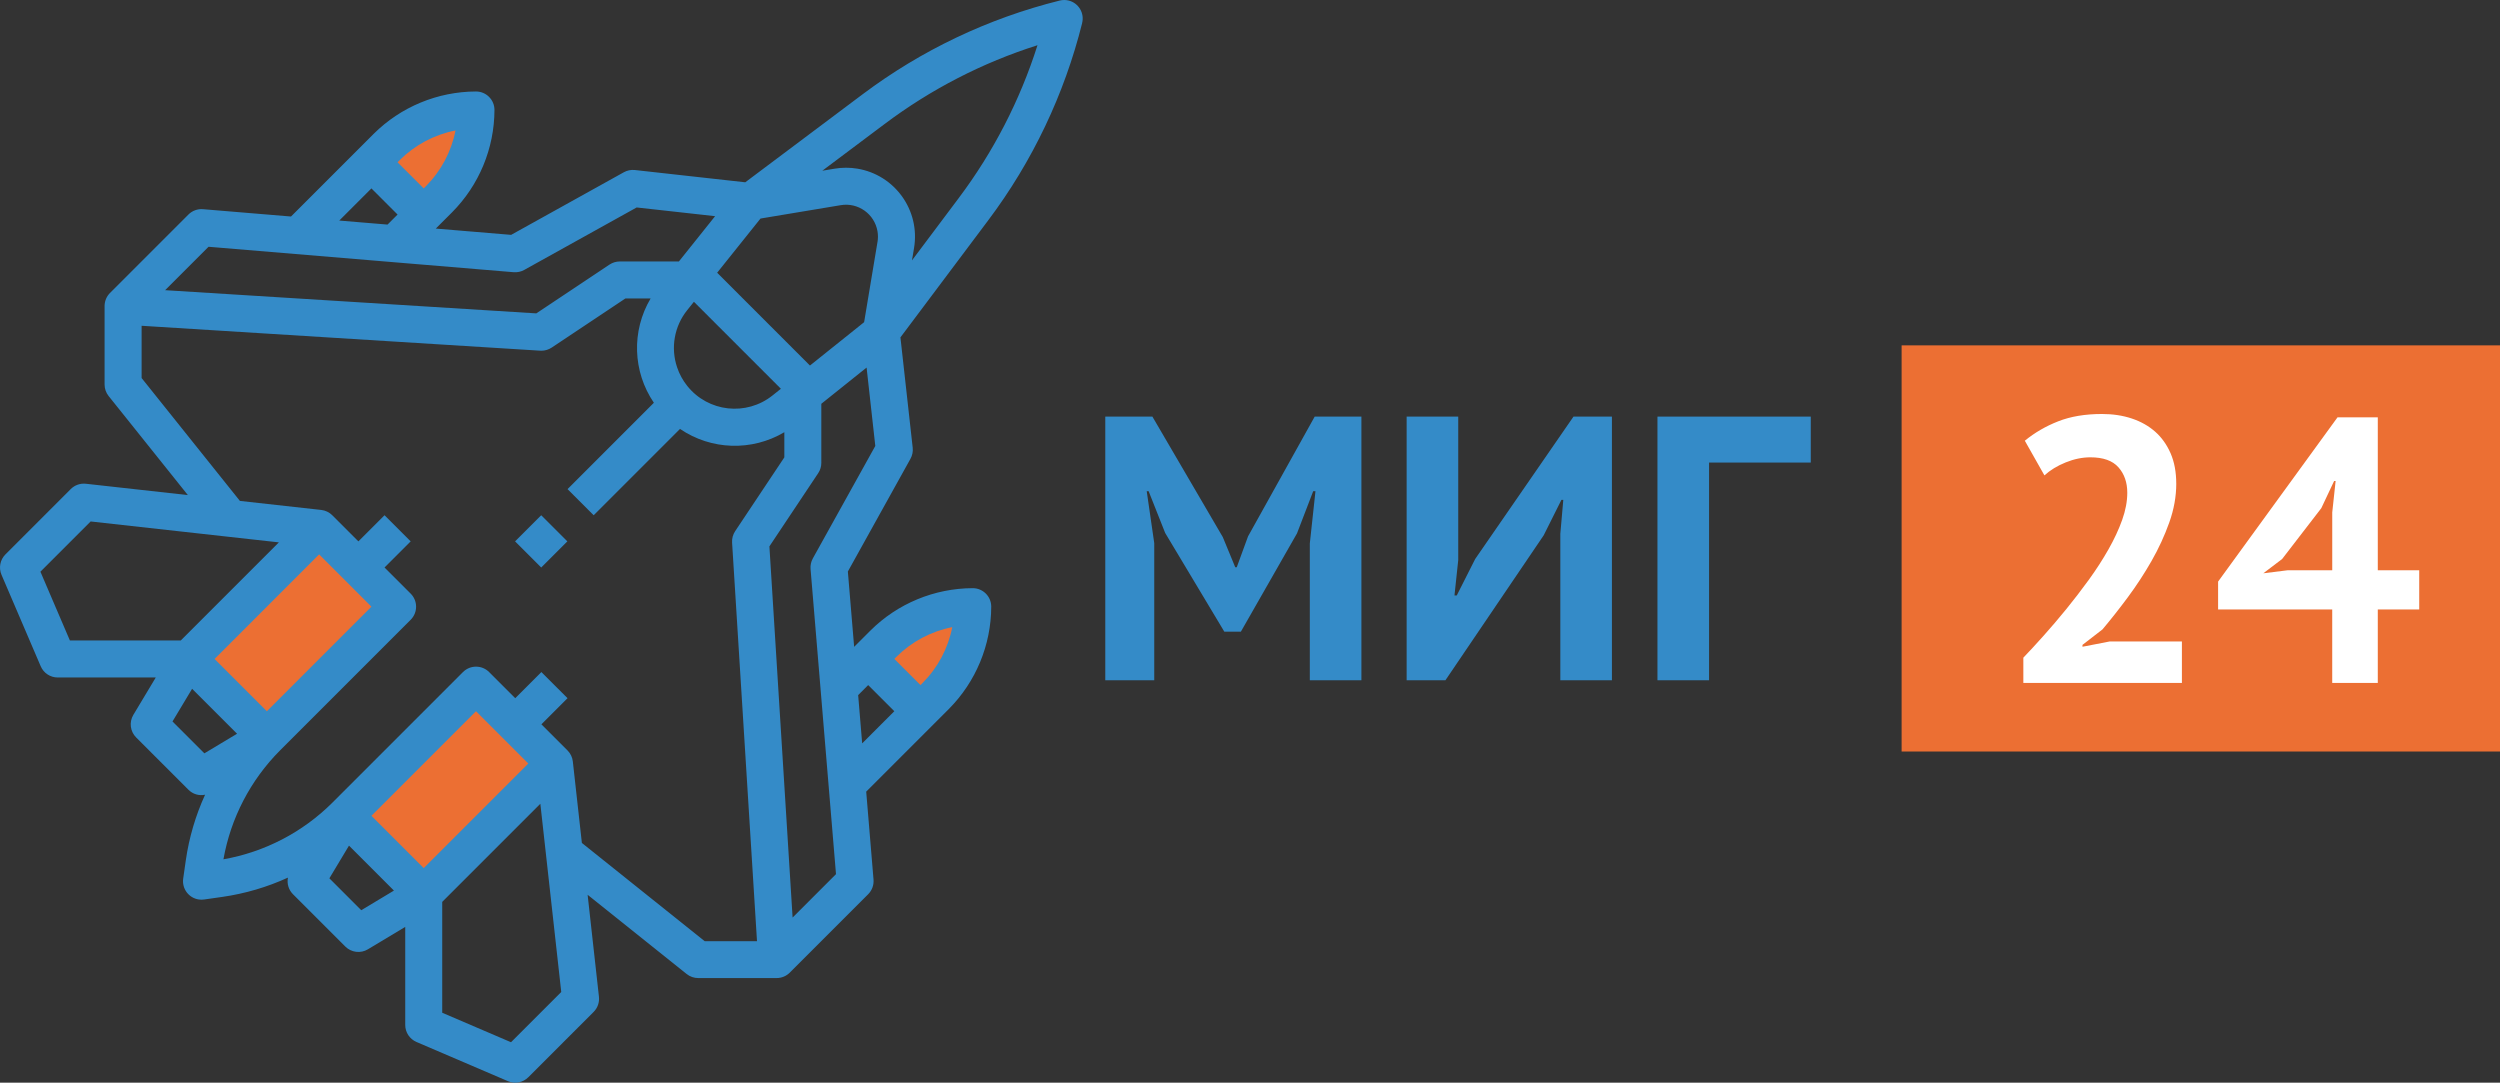
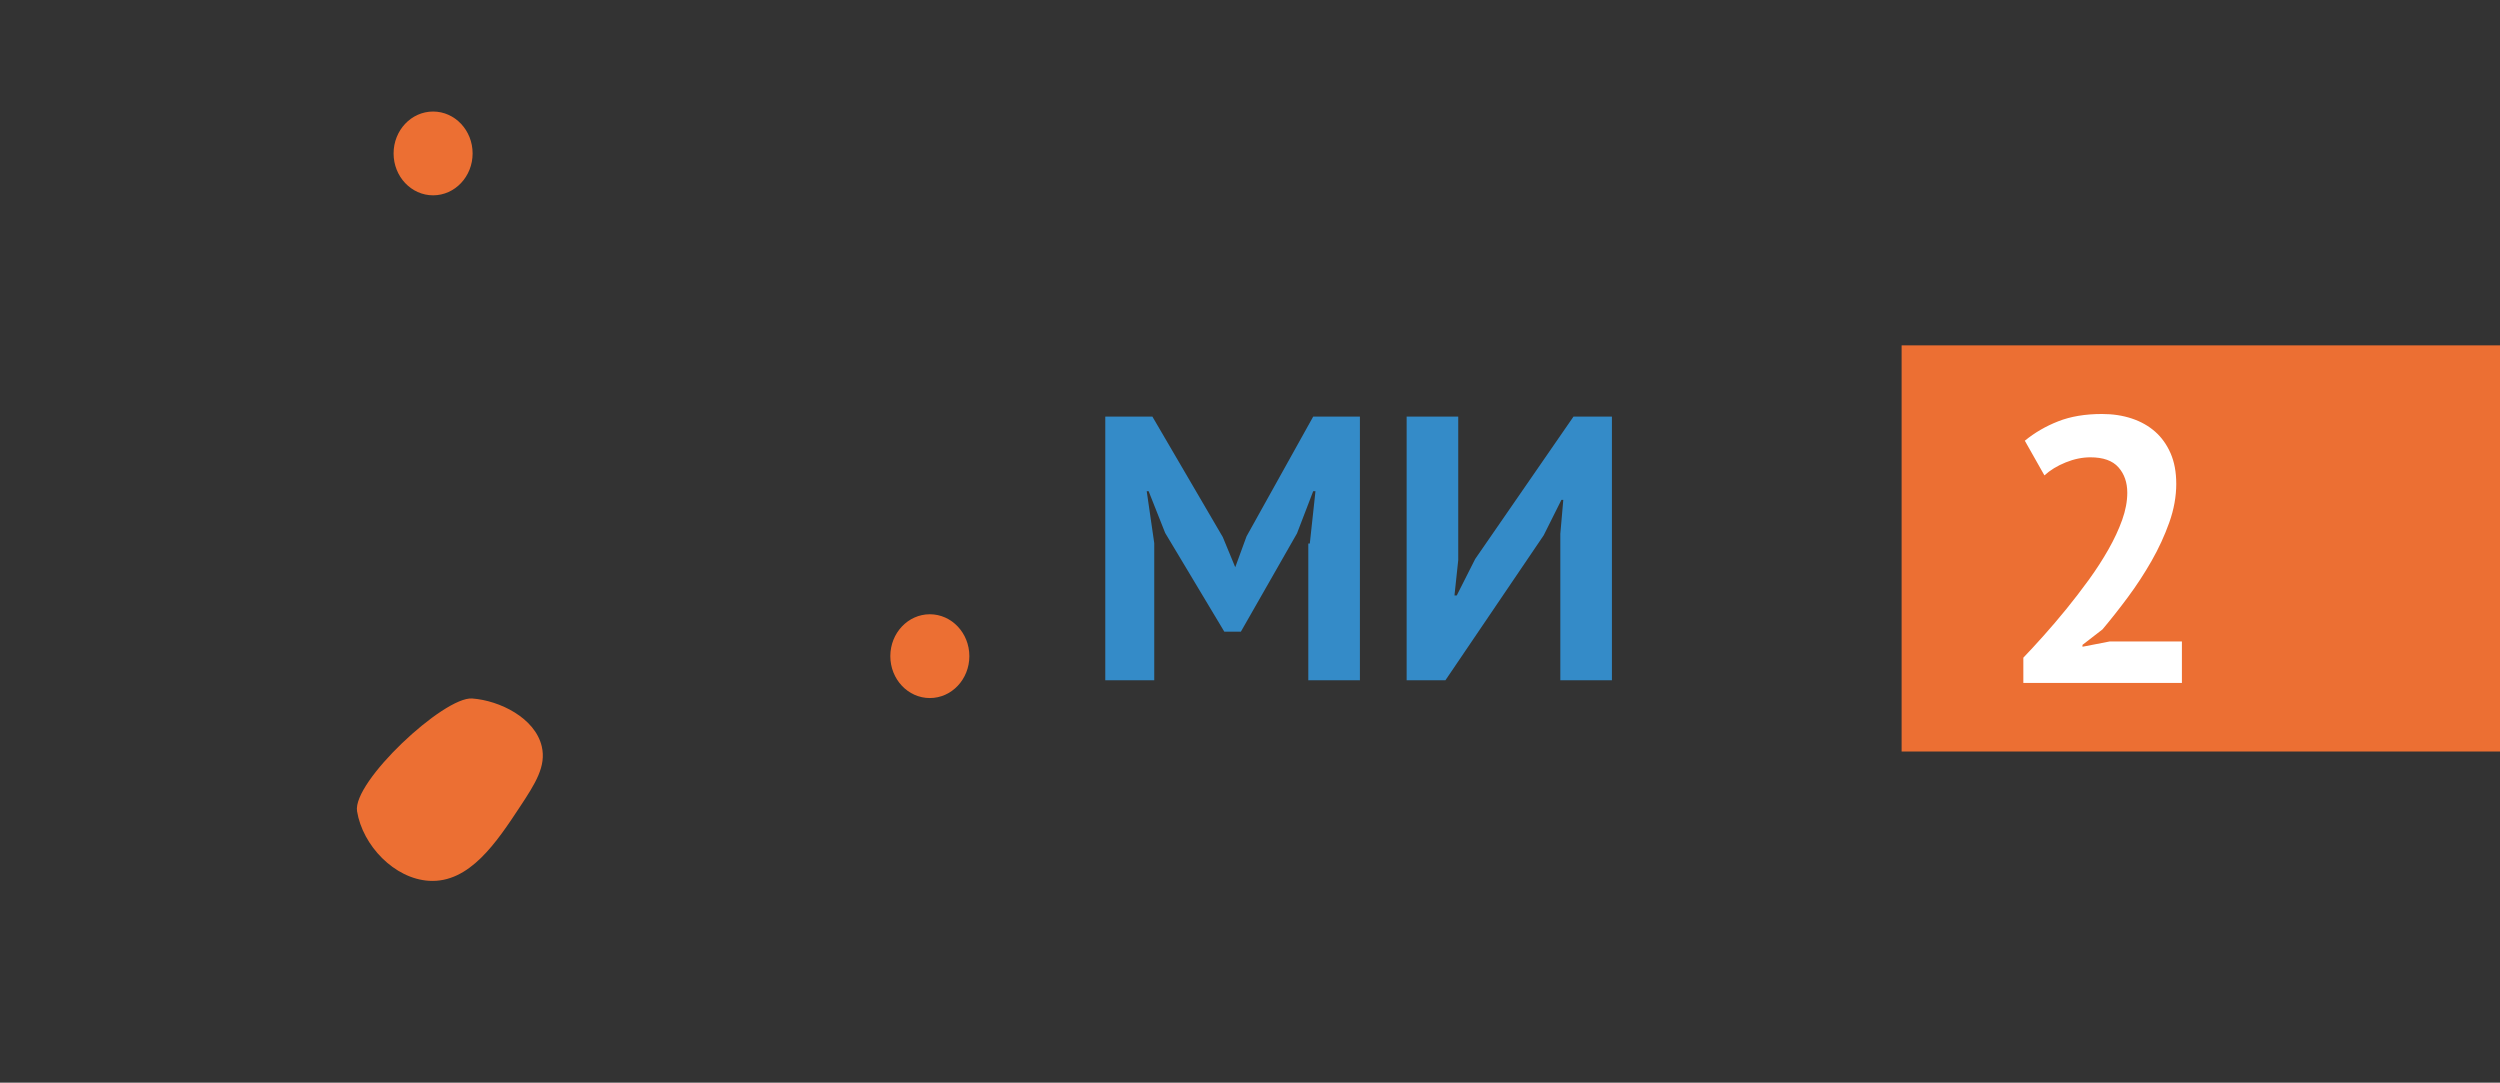
<svg xmlns="http://www.w3.org/2000/svg" id="a" viewBox="0 0 1081.91 468.54">
  <rect x="0" y="0" width="1081.91" height="468.54" fill="#333333" stroke="none" />
  <defs>
    <style>.b{fill:#ec6f33;}.c{fill:#fff;}.d{fill:#348bc8;}</style>
  </defs>
  <g>
-     <path class="d" d="M566.84,235.22l2.45-22.66h-.98l-7.01,18.26-24.29,42.54h-7.17l-25.59-42.71-7.17-18.09h-.82l3.26,22.49v59.33h-21.19v-114.1h20.38l30.48,52.16,5.38,13.04h.65l4.89-13.37,28.85-51.83h20.21v114.1h-22.33v-59.17Z" />
+     <path class="d" d="M566.84,235.22l2.45-22.66h-.98l-7.01,18.26-24.29,42.54h-7.17l-25.59-42.71-7.17-18.09h-.82l3.26,22.49v59.33h-21.19v-114.1h20.38l30.48,52.16,5.38,13.04l4.89-13.37,28.85-51.83h20.21v114.1h-22.33v-59.17Z" />
    <path class="d" d="M675.24,231.15l1.3-14.83h-.81l-7.66,15.32-42.54,62.75h-16.79v-114.1h22.33v62.1l-1.63,15.32h.98l7.99-15.81,42.54-61.61h16.63v114.1h-22.33v-63.24Z" />
-     <path class="d" d="M783.63,200.18h-44.01v94.21h-22.33v-114.1h66.34v19.89Z" />
  </g>
  <rect class="b" x="822.95" y="149.46" width="258.96" height="175.77" />
  <g>
    <path class="c" d="M941.81,209.31c0,5.54-1.01,11.14-3.02,16.79-2.01,5.65-4.56,11.19-7.66,16.63-3.1,5.43-6.52,10.68-10.27,15.73-3.75,5.05-7.42,9.7-11,13.94l-8.64,6.68v.81l11.74-2.28h31.29v17.93h-68.62v-10.92c2.61-2.71,5.54-5.89,8.8-9.54,3.26-3.64,6.54-7.5,9.86-11.57,3.31-4.08,6.54-8.29,9.7-12.63,3.15-4.34,5.97-8.72,8.47-13.12,2.5-4.4,4.48-8.66,5.95-12.79,1.47-4.13,2.2-8.04,2.2-11.74,0-4.45-1.28-8.12-3.83-11-2.55-2.88-6.6-4.32-12.14-4.32-3.48,0-7.04,.73-10.68,2.2-3.64,1.47-6.71,3.34-9.21,5.62l-8.48-15c4.24-3.48,9.05-6.28,14.43-8.39,5.38-2.12,11.71-3.18,18.99-3.18,4.67,0,8.96,.65,12.88,1.96,3.91,1.3,7.28,3.21,10.11,5.7,2.82,2.5,5.05,5.62,6.68,9.37,1.63,3.75,2.44,8.12,2.44,13.12Z" />
-     <path class="c" d="M1046.95,263.75h-17.93v31.79h-19.72v-31.79h-49.39v-12.06l51.67-71.07h17.44v66.18h17.93v16.95Zm-37.65-41.89l1.47-13.69h-.65l-5.54,11.74-16.95,22-8.15,6.19,10.43-1.3h19.4v-24.94Z" />
  </g>
-   <path class="b" d="M86.79,280.79c-2.06-12.72,37.54-49.7,49.83-48.8,11.92,.88,27.23,8.43,30.11,20.76,1.99,8.54-2.76,15.98-9.34,25.96-10.19,15.45-21.92,33.24-39.45,32.18-14.97-.9-28.73-15.22-31.15-30.11Z" />
  <path class="b" d="M154.52,351.08c-2.06-12.72,37.54-49.7,49.83-48.8,11.92,.88,27.23,8.43,30.11,20.76,1.99,8.54-2.76,15.98-9.34,25.96-10.19,15.45-21.92,33.24-39.45,32.18-14.97-.9-28.73-15.22-31.15-30.11Z" />
  <ellipse class="b" cx="187.43" cy="66.4" rx="17.1" ry="18.13" />
  <ellipse class="b" cx="402.4" cy="283.96" rx="17.1" ry="18.13" />
  <g>
-     <path class="d" d="M468.31,9.94c1.07-4.29-1.54-8.63-5.82-9.7-1.27-.32-2.6-.32-3.88,0-30.91,7.69-59.97,21.52-85.43,40.66l-50.66,37.99-47.76-5.31c-1.65-.18-3.32,.15-4.77,.96l-48.79,27.1-32.6-2.72,7.04-7.04c11.71-11.77,18.3-27.69,18.35-44.29,0-4.42-3.58-8-8-8-16.6,.05-32.52,6.64-44.29,18.35l-35.76,35.76-38.08-3.17c-2.35-.2-4.66,.65-6.32,2.32l-33.94,33.94c-1.5,1.5-2.34,3.53-2.34,5.66v33.94c0,1.82,.62,3.58,1.75,5l34.29,42.86-44.13-4.9c-2.42-.27-4.82,.58-6.54,2.29L2.35,239.93c-2.31,2.31-2.99,5.8-1.7,8.81l16.97,39.6c1.26,2.94,4.15,4.85,7.35,4.85h42.44l-9.7,16.17c-1.89,3.15-1.39,7.18,1.2,9.77l22.63,22.63c1.88,1.91,4.59,2.73,7.21,2.17-4.12,9.01-6.93,18.57-8.34,28.37l-1.13,7.92c-.62,4.37,2.41,8.43,6.79,9.05,.75,.11,1.51,.11,2.26,0l7.92-1.13c9.8-1.41,19.35-4.22,28.36-8.34-.52,2.62,.3,5.32,2.19,7.2l22.63,22.63c2.6,2.59,6.63,3.09,9.77,1.2l16.17-9.7v42.44c0,3.2,1.91,6.09,4.85,7.35l39.6,16.97c3.01,1.29,6.5,.61,8.81-1.7l28.28-28.28c1.72-1.72,2.56-4.12,2.29-6.54l-4.9-44.14,42.87,34.29c1.42,1.14,3.18,1.75,5,1.75h33.94c2.12,0,4.16-.84,5.66-2.34l33.94-33.94c1.66-1.66,2.51-3.98,2.32-6.32l-3.17-38.08,35.76-35.76c11.71-11.77,18.3-27.69,18.35-44.29,0-4.42-3.58-8-8-8-16.6,.05-32.52,6.64-44.29,18.35l-7.04,7.04-2.72-32.6,27.1-48.79c.81-1.45,1.14-3.12,.96-4.77l-5.31-47.76,37.99-50.66c19.14-25.47,32.97-54.52,40.67-85.43h0Zm-88.56,94.76l-5.79,34.73-23.44,18.76-40.16-40.16,18.76-23.45,34.73-5.79c7.53-1.26,14.65,3.83,15.91,11.36,.25,1.51,.25,3.04,0,4.55Zm-86.74,54.22c-2.84-8.45-1.18-17.77,4.41-24.72l2.88-3.6,37.64,37.64-3.6,2.88c-11.33,9.06-27.86,7.23-36.92-4.1-1.94-2.42-3.43-5.16-4.41-8.1h0ZM197.13,56.46c-1.79,9.13-6.24,17.52-12.8,24.11l-.96,.96-11.32-11.31,.96-.96c6.59-6.56,14.99-11.01,24.12-12.8Zm-36.39,25.08l11.31,11.31-4.34,4.34-20.89-1.74,13.91-13.91Zm-70.51,25.25l132.07,11.01c1.58,.13,3.16-.21,4.55-.98l48.68-27.04,33.94,3.77-15.67,19.6h-25.57c-1.58,0-3.12,.47-4.44,1.34l-31.7,21.13-160.63-10.04,18.78-18.78ZM17.49,247.41l21.74-21.74,81.46,9.05-42.46,42.46H30.25l-12.76-29.77Zm143.25,15.14l-45.25,45.26-22.63-22.63,45.25-45.26,22.63,22.63Zm-86.09,49.67l8.49-14.14,19.45,19.45-14.14,8.48-13.8-13.79Zm153.98,18.21l-45.26,45.25-22.63-22.63,45.26-45.26,22.63,22.63Zm-72.3,63.46l-13.79-13.79,8.49-14.14,19.45,19.45-14.14,8.49Zm64.82,57.15l-29.77-12.76v-47.98l42.46-42.46,9.05,81.46-21.73,21.73Zm30.66-86.3l-3.91-35.2c-.2-1.81-1-3.49-2.29-4.77l-11.31-11.31,11.31-11.31-11.32-11.31-11.31,11.31-11.31-11.31c-3.12-3.12-8.19-3.12-11.31,0h0l-56.57,56.57c-12.83,12.77-29.26,21.31-47.09,24.46,3.15-17.83,11.69-34.26,24.46-47.09l56.57-56.57c3.12-3.12,3.12-8.19,0-11.31l-11.32-11.31,11.31-11.31-11.31-11.31-11.31,11.31-11.31-11.31c-1.29-1.28-2.97-2.09-4.77-2.29l-35.2-3.91-42.54-53.17v-22.62l172.52,10.78c.17,0,.33,.01,.5,.01,1.58,0,3.12-.47,4.44-1.34l31.92-21.28h10.9c-8.33,14.05-7.78,31.65,1.41,45.15l-37.36,37.37,11.31,11.31,37.36-37.36c13.5,9.2,31.1,9.75,45.15,1.42v10.89l-21.28,31.93c-.97,1.46-1.44,3.19-1.33,4.94l10.78,172.52h-22.62l-53.17-42.53Zm119.57-63.92l4.34-4.34,11.31,11.31-13.91,13.91-1.74-20.89Zm40.73-29.42c-1.79,9.13-6.24,17.52-12.8,24.11l-.96,.96-11.31-11.31,.96-.96c6.59-6.56,14.99-11.01,24.11-12.8h0Zm-60.35-29.72c-.77,1.39-1.11,2.97-.98,4.55l11.01,132.07-18.78,18.78-10.04-160.63,21.13-31.7c.88-1.31,1.34-2.86,1.34-4.44v-25.57l19.59-15.68,3.77,33.93-27.04,48.68Zm42.91-128.99l.9-5.38c2.71-16.25-8.27-31.61-24.52-34.32-3.25-.54-6.56-.54-9.81,0l-5.38,.9,26.95-20.21c19.98-15.02,42.35-26.55,66.18-34.11-7.56,23.82-19.09,46.2-34.11,66.18l-20.21,26.94Z" />
-     <path class="d" d="M222.91,234.29l11.31-11.31,11.31,11.31-11.31,11.31-11.31-11.31Z" />
-   </g>
+     </g>
</svg>